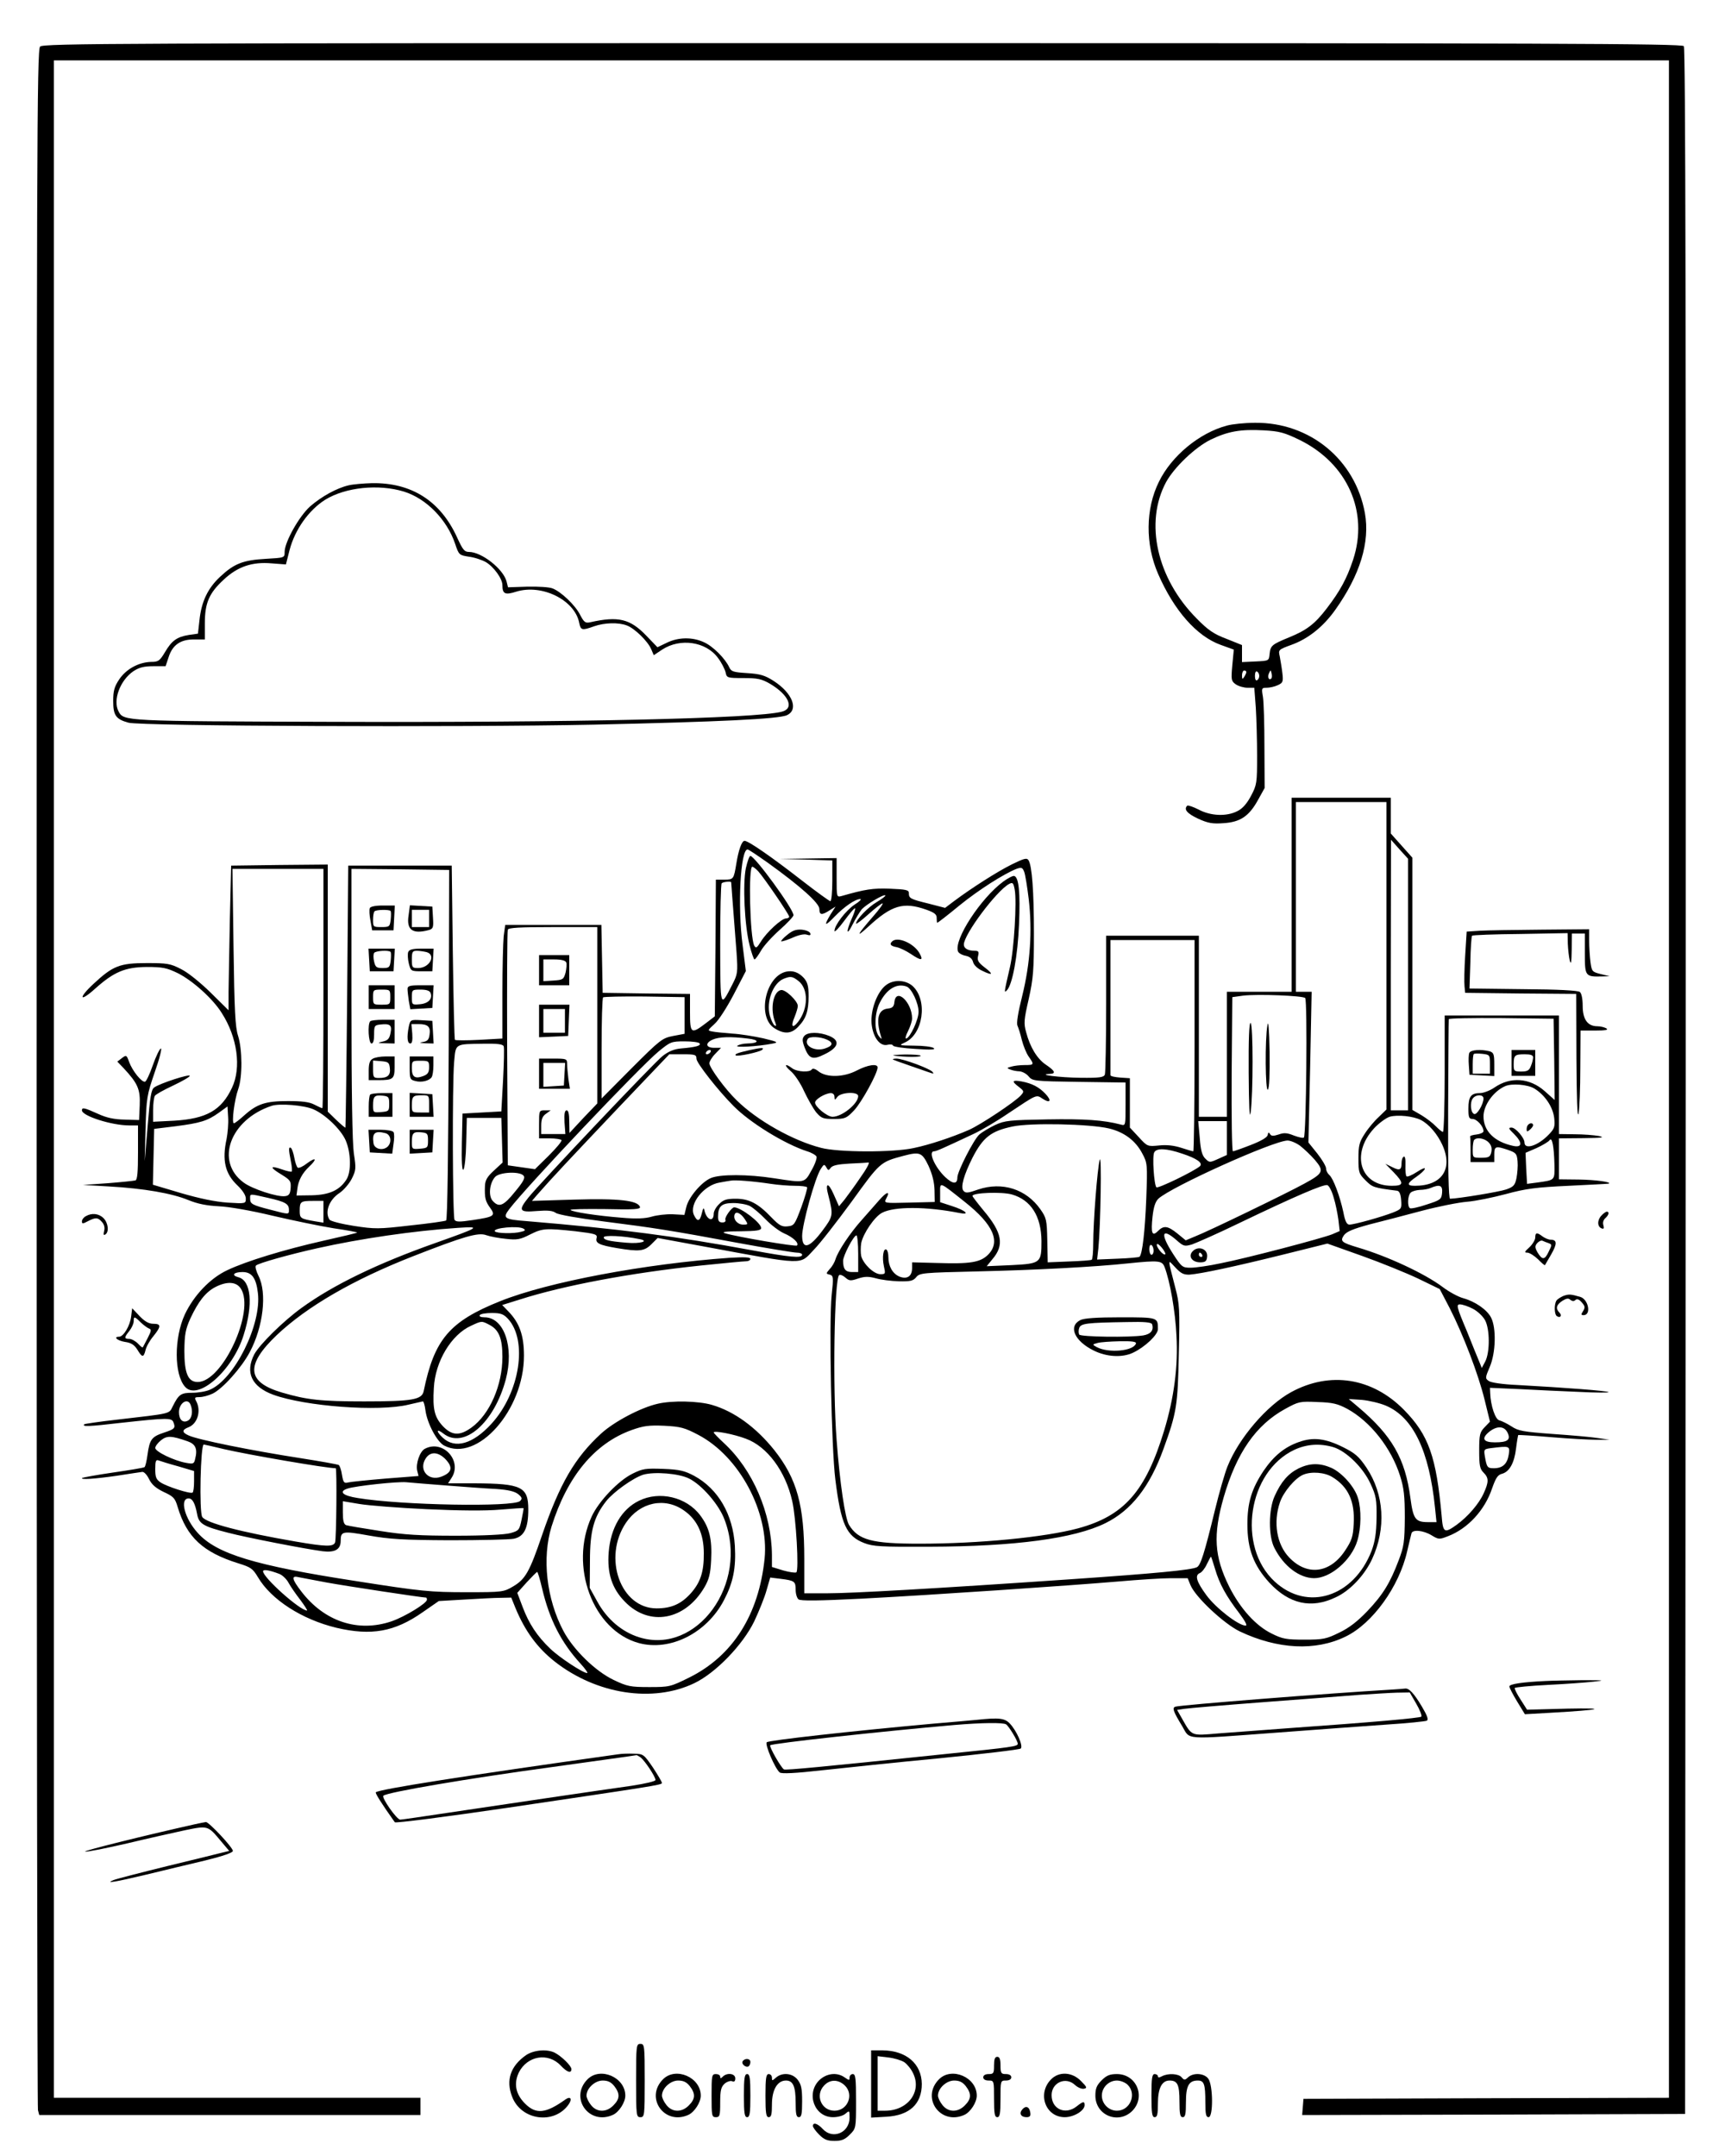
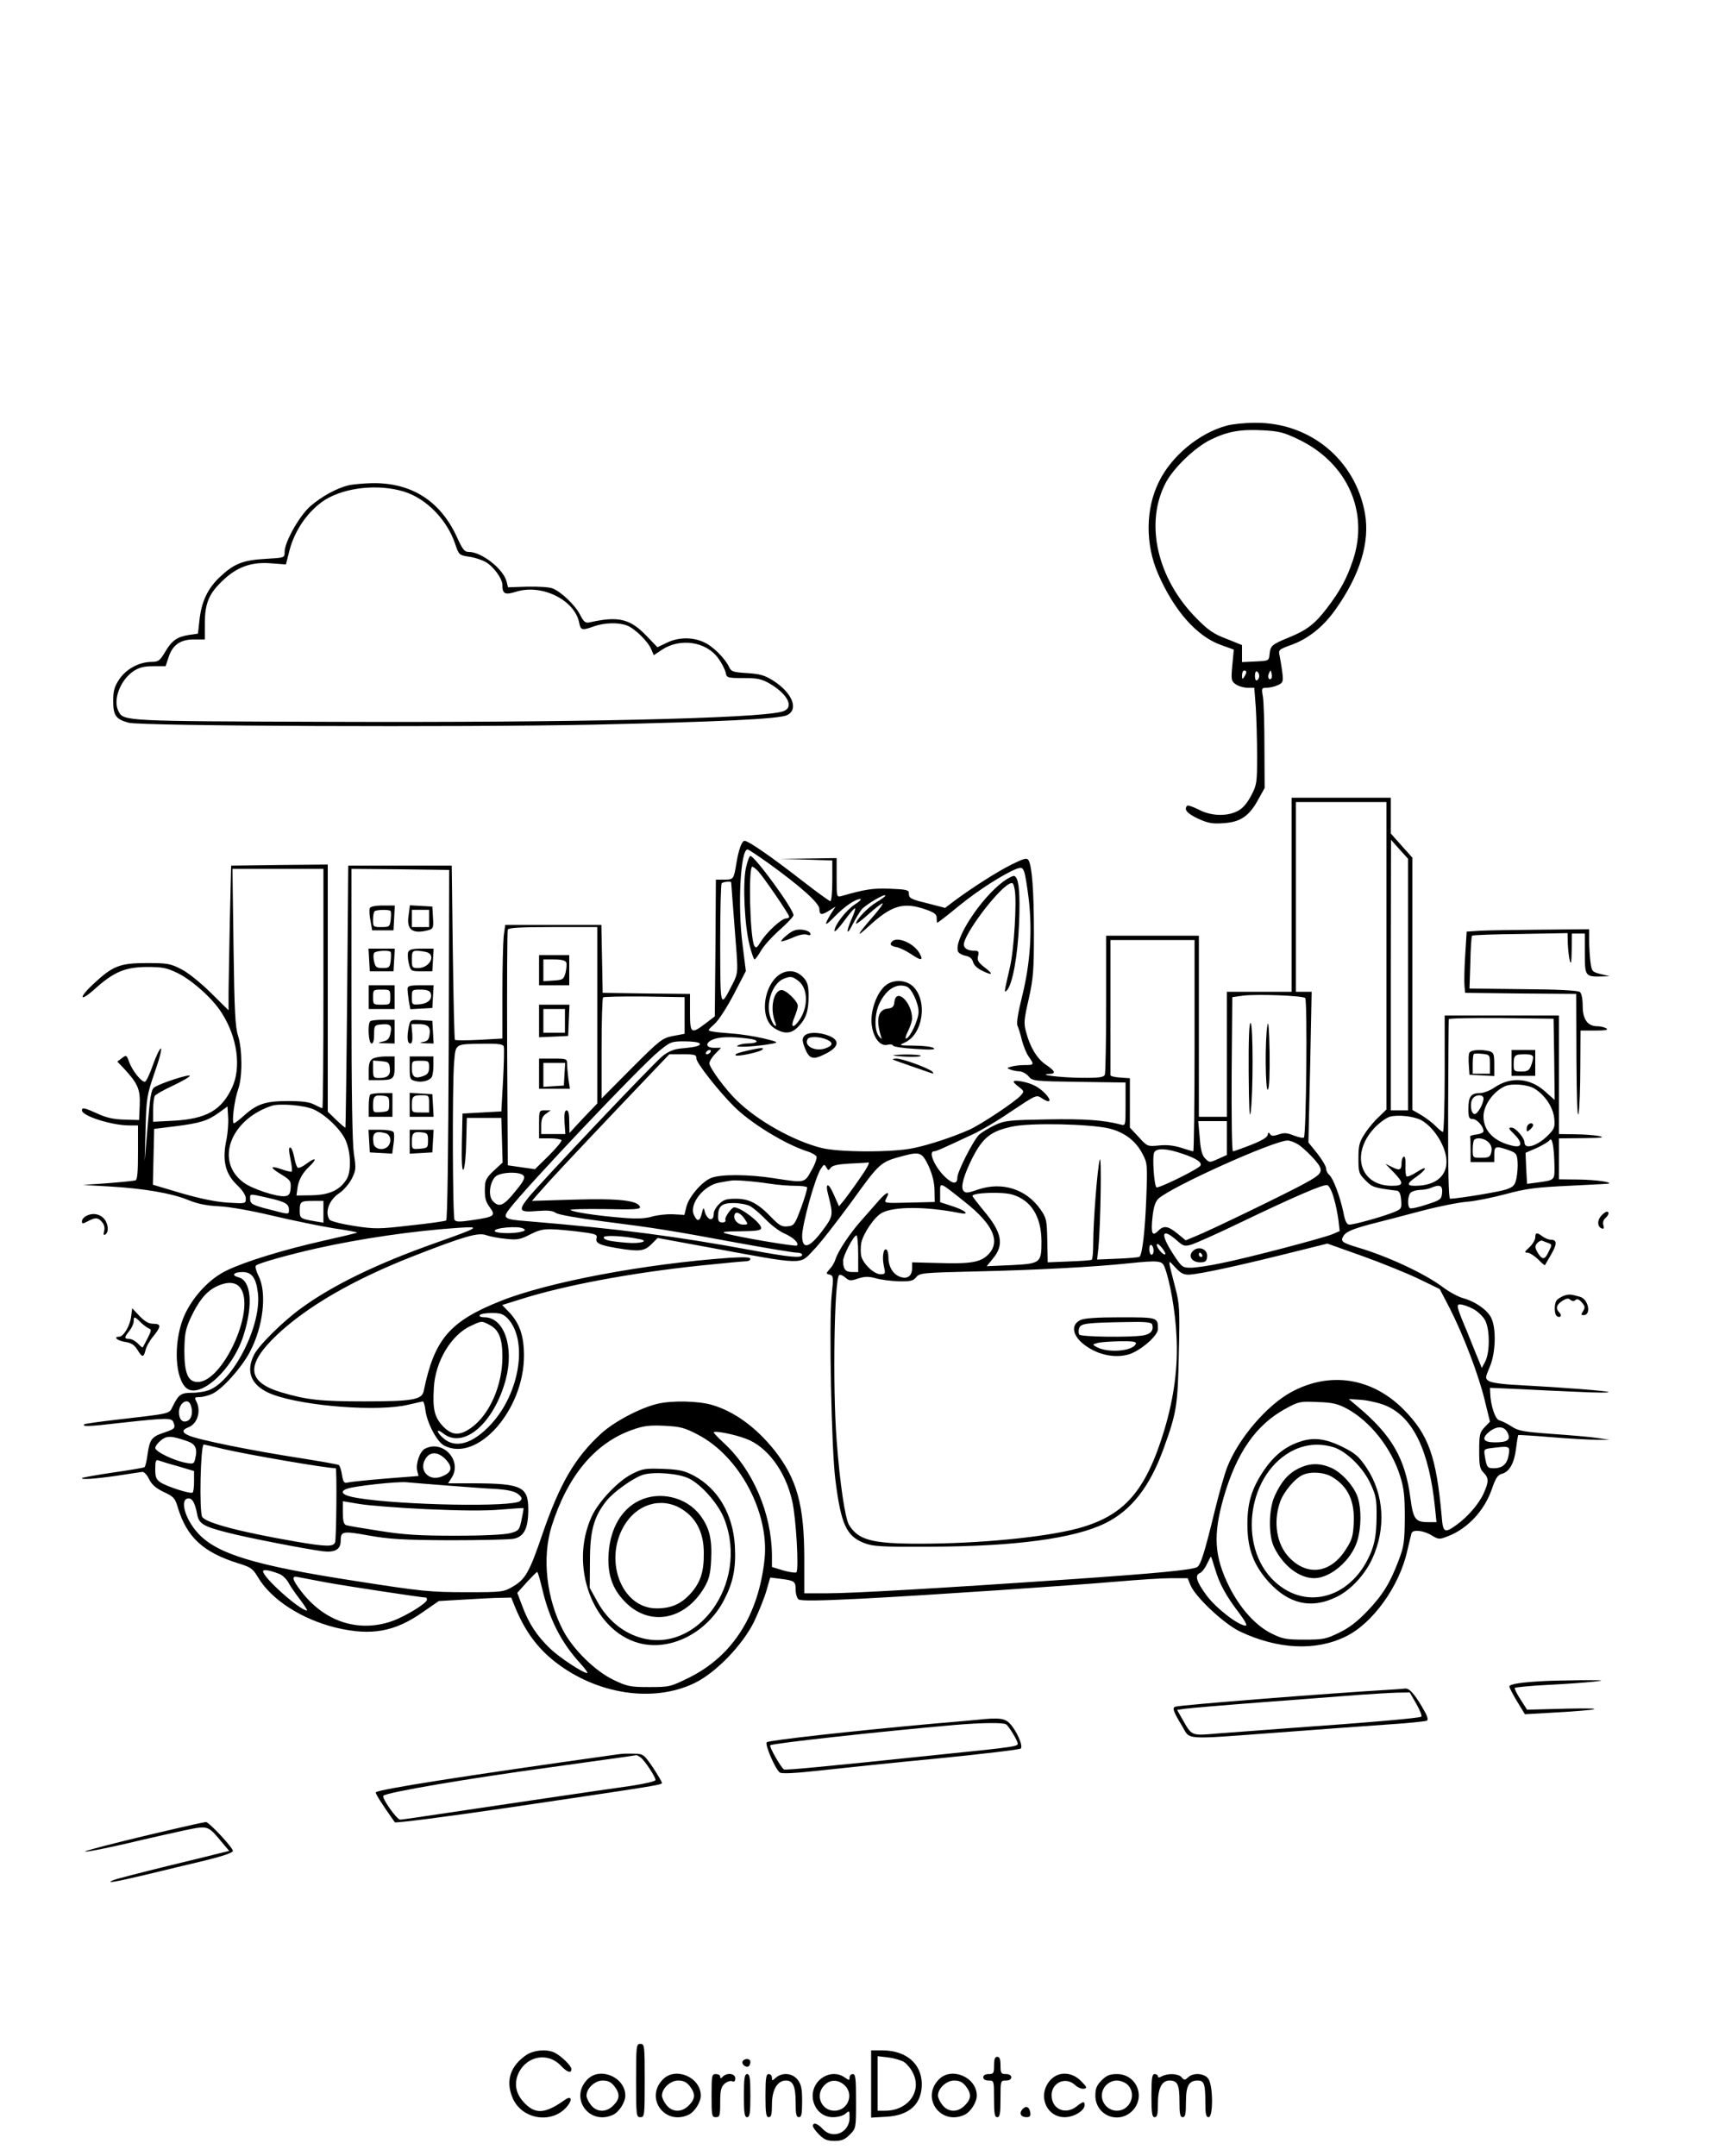
<svg xmlns="http://www.w3.org/2000/svg" version="1.0" width="800pt" height="1000pt" viewBox="0 0 800 1000" preserveAspectRatio="xMidYMid meet">
  <g transform="translate(0,1000) scale(0.1,-0.1)" fill="#000000" stroke="none">
-     <path d="M186 9784 c-15 -14 -16 -462 -16 -4782 0 -2622 3 -4777 6 -4789 l6 -23 884 0 884 0 0 40 0 40 -850 0 -850 0 0 4725 0 4725 3745 0 3745 0 0 -4725 0 -4725 -847 -2 -848 -3 -3 -38 -3 -37 888 2 888 3 3 4789 c1 3532 -1 4792 -9 4802 -10 12 -628 14 -3810 14 -3439 0 -3799 -1 -3813 -16z" />
    <path d="M5690 8026 c-128 -34 -257 -141 -315 -260 -63 -126 -64 -291 -4 -428 74 -170 179 -289 290 -329 l61 -22 -7 -73 c-6 -67 -5 -73 16 -88 13 -9 38 -16 55 -16 l31 0 7 -92 c3 -50 6 -151 6 -223 0 -126 -1 -135 -28 -186 -19 -36 -40 -60 -63 -71 -50 -26 -124 -23 -180 7 -26 13 -49 21 -53 18 -17 -17 -1 -36 50 -60 46 -21 67 -25 119 -21 77 5 118 32 160 109 l30 54 -1 190 c0 105 -3 209 -7 233 -7 40 -6 42 17 42 14 0 37 5 52 12 24 11 26 16 21 58 -3 25 -9 59 -12 76 -7 30 -6 31 54 53 78 28 148 84 204 163 115 162 161 314 137 448 -45 248 -255 421 -509 419 -47 0 -106 -6 -131 -13z m336 -66 c223 -109 323 -334 249 -557 -29 -87 -60 -144 -122 -225 -55 -72 -93 -101 -174 -134 -80 -33 -87 -38 -91 -77 -3 -32 -3 -32 -65 -35 l-63 -3 0 40 0 39 -72 29 c-59 22 -86 41 -138 94 -185 186 -243 445 -142 633 38 69 134 161 207 197 79 38 138 49 245 43 73 -4 96 -10 166 -44z m-246 -1077 c0 -5 -5 -15 -10 -23 -8 -12 -10 -11 -10 8 0 12 5 22 10 22 6 0 10 -3 10 -7z m60 -18 c0 -8 -4 -17 -10 -20 -6 -4 -10 5 -10 20 0 15 4 24 10 20 6 -3 10 -12 10 -20z m56 -12 c-11 -11 -19 6 -11 24 8 17 8 17 12 0 3 -10 2 -21 -1 -24z" />
    <path d="M1617 7749 c-56 -13 -126 -52 -179 -98 -51 -46 -118 -165 -118 -211 0 -27 0 -27 -87 -32 -106 -6 -147 -22 -212 -83 -57 -53 -87 -115 -96 -202 l-7 -62 -42 -6 c-56 -9 -80 -27 -111 -80 -24 -40 -31 -45 -63 -45 -58 -1 -117 -33 -149 -81 -23 -34 -28 -54 -28 -100 0 -67 12 -85 71 -101 58 -16 1535 -22 2159 -9 580 13 858 26 895 44 55 26 25 102 -61 158 -42 27 -63 33 -124 37 -64 4 -74 7 -83 27 -19 41 -76 98 -117 116 -53 25 -119 24 -172 -2 l-44 -21 -52 54 c-75 78 -130 91 -259 62 -23 -5 -29 -1 -47 33 -22 45 -89 109 -129 124 -15 6 -67 9 -116 8 l-90 -3 -7 28 c-16 58 -116 136 -174 136 -21 0 -29 10 -55 67 -77 169 -211 255 -395 252 -38 -1 -87 -5 -108 -10z m256 -29 c104 -32 200 -130 238 -243 17 -51 19 -52 63 -59 26 -3 61 -15 79 -25 37 -22 77 -77 77 -107 0 -41 12 -47 65 -30 119 36 270 -39 291 -144 7 -36 13 -37 69 -17 48 17 113 19 152 4 36 -13 98 -74 113 -110 l12 -28 39 26 c84 55 204 37 259 -39 16 -21 31 -51 35 -66 5 -26 7 -27 83 -27 66 0 84 -4 124 -27 87 -52 113 -114 54 -129 -121 -32 -968 -51 -2096 -47 -956 3 -956 3 -980 48 -28 52 7 145 69 187 26 17 48 23 92 23 l57 0 14 42 c18 57 56 83 119 82 l49 0 0 75 c0 95 20 140 87 202 65 61 132 84 223 76 l66 -5 17 67 c25 95 89 185 165 233 94 58 247 74 365 38z" />
    <path d="M5990 5850 l0 -450 -150 0 -150 0 0 -290 0 -290 -65 0 -65 0 0 420 0 420 -215 0 -215 0 0 -314 c0 -173 -3 -321 -6 -330 -5 -13 -24 -16 -113 -15 -97 1 -205 15 -143 18 31 1 25 14 -18 43 -40 27 -73 81 -91 150 -12 42 -10 59 12 155 21 95 24 132 24 303 0 198 -9 314 -25 340 -8 12 -20 9 -77 -19 -67 -33 -189 -111 -269 -171 l-41 -31 -77 20 c-85 21 -91 24 -91 49 0 14 -13 17 -88 20 -80 3 -116 -3 -224 -34 -23 -6 -23 -5 -23 85 l0 91 -132 -2 -133 -2 123 -3 122 -4 0 -94 c0 -52 -4 -95 -9 -95 -4 0 -64 43 -132 96 -140 109 -248 184 -266 184 -13 0 -28 -43 -38 -105 -12 -73 -13 -75 -56 -75 l-39 0 -2 -317 -3 -317 -43 -33 c-67 -51 -72 -47 -72 52 l0 85 -202 2 -203 3 -3 158 -3 157 -223 0 -223 0 -7 -52 c-3 -29 -6 -148 -6 -264 l0 -211 -107 -6 c-60 -3 -110 -3 -113 0 -3 2 -7 185 -10 406 l-5 402 -240 0 -240 0 -5 -605 c-3 -333 -7 -607 -8 -610 -1 -2 -20 14 -42 35 l-40 39 0 573 0 573 -224 -2 -224 -3 -6 -250 c-3 -137 -5 -288 -6 -335 l0 -86 -83 82 c-47 46 -106 94 -137 109 -50 26 -65 28 -160 28 -125 0 -157 -13 -247 -97 -72 -67 -64 -87 9 -21 86 77 138 99 238 100 74 0 93 -4 143 -28 69 -34 164 -119 205 -185 73 -113 92 -254 48 -347 -49 -105 -119 -144 -268 -153 l-98 -5 0 54 c0 30 4 59 8 66 4 7 42 28 85 48 42 20 77 40 77 45 0 10 -139 -35 -165 -54 -14 -10 -19 -43 -30 -177 l-14 -164 4 150 c4 143 6 155 43 263 22 62 34 111 28 109 -6 -2 -23 -37 -37 -77 -14 -41 -31 -76 -36 -77 -15 -5 -59 50 -74 91 -12 33 -13 34 -34 18 l-21 -16 29 -30 c66 -71 78 -98 75 -172 l-3 -69 -67 2 c-48 1 -83 8 -124 27 -62 28 -74 31 -74 16 0 -26 138 -70 220 -70 l40 0 0 -125 c0 -92 -3 -127 -12 -130 -7 -2 -65 -8 -128 -13 l-115 -8 120 -7 c162 -9 293 -32 368 -63 44 -18 85 -26 142 -29 47 -2 150 -20 250 -44 94 -22 220 -48 282 -58 62 -9 111 -18 109 -20 -1 -2 -72 -19 -157 -38 -182 -41 -358 -95 -444 -136 -80 -37 -156 -117 -198 -206 -50 -109 -50 -277 1 -335 59 -68 221 75 272 240 45 143 35 253 -25 268 -34 9 -21 24 20 24 43 0 63 -28 71 -97 18 -146 -109 -401 -223 -449 -18 -8 -54 -14 -81 -14 -53 0 -63 -7 -91 -63 -18 -36 -3 -32 -261 -62 -80 -9 -147 -19 -149 -21 -12 -12 19 -11 174 7 209 23 231 23 239 3 11 -28 7 -32 -44 -49 -57 -19 -66 -31 -76 -103 -4 -29 -10 -55 -14 -57 -4 -3 -70 -14 -146 -25 -76 -11 -140 -23 -143 -25 -9 -9 55 -5 160 10 57 9 111 17 119 18 8 1 22 -14 31 -33 13 -26 31 -42 68 -60 46 -21 53 -29 65 -70 42 -140 118 -210 281 -261 58 -18 67 -24 91 -64 61 -104 203 -196 364 -235 162 -38 270 -19 400 72 l75 52 120 7 c66 4 142 8 168 8 l48 1 19 -47 c45 -109 102 -186 183 -250 194 -152 455 -192 647 -100 100 48 225 178 278 287 22 47 48 111 57 144 l17 59 49 -6 c64 -8 69 -12 69 -51 0 -19 6 -38 13 -44 9 -8 92 -7 292 3 327 17 958 60 1195 80 91 8 199 15 241 15 l77 0 13 -32 c23 -56 156 -180 229 -215 175 -83 351 -92 490 -24 125 60 249 232 286 396 9 39 18 76 20 83 5 19 55 14 93 -9 33 -20 36 -20 77 -4 91 35 170 120 204 222 17 48 26 62 45 67 35 9 58 50 66 118 4 33 9 60 10 62 2 1 72 -3 154 -10 83 -7 177 -12 210 -12 l60 0 -55 8 c-30 5 -125 13 -210 19 -135 10 -159 14 -190 35 -20 13 -45 25 -56 28 -19 3 -41 68 -43 127 l-1 24 138 -6 c75 -4 200 -10 277 -13 77 -4 138 -4 135 -1 -6 6 -202 21 -422 33 -69 3 -124 11 -134 19 -17 12 -16 15 5 65 28 65 31 181 6 229 -19 37 -75 75 -130 90 -22 6 -65 29 -95 52 -83 62 -254 142 -393 183 -76 23 -83 29 -64 57 13 17 42 29 119 50 57 14 166 43 242 63 76 20 171 39 210 42 39 3 121 20 181 36 92 25 139 31 290 38 99 5 182 9 185 10 19 7 -61 18 -137 19 l-93 1 0 95 0 95 113 1 c87 1 103 3 72 10 -22 4 -73 8 -112 8 l-73 1 0 275 0 275 -265 0 -265 0 0 -270 c0 -148 -4 -270 -8 -270 -5 0 -19 12 -33 26 -13 14 -43 37 -66 51 l-43 25 0 585 0 585 -50 56 -50 56 0 83 0 83 -230 0 -230 0 0 -450z m440 -283 l0 -713 -36 -35 c-20 -18 -50 -54 -65 -78 -25 -38 -29 -55 -29 -114 0 -65 2 -71 33 -102 32 -32 37 -34 147 -48 10 -2 16 -16 18 -43 3 -40 2 -42 -38 -58 -51 -20 -179 -56 -202 -56 -12 0 -20 15 -28 58 -16 74 -47 157 -65 172 -8 7 -15 20 -15 30 0 10 -18 41 -41 70 l-41 51 8 350 7 349 -37 0 -36 0 0 440 0 440 210 0 210 0 0 -713z m100 -133 l0 -584 -40 0 -40 0 0 628 1 627 39 -44 40 -44 0 -583z m-2970 565 c153 -110 240 -188 240 -215 0 -29 11 -30 48 -6 l27 17 -23 -36 c-33 -55 -27 -58 19 -10 45 46 95 81 119 81 7 0 -4 -12 -27 -26 -40 -27 -93 -95 -93 -122 0 -8 21 14 46 48 25 34 47 60 50 57 2 -2 -5 -24 -16 -48 -28 -63 -24 -84 5 -25 14 27 33 58 42 69 22 23 102 71 109 64 3 -2 -15 -16 -40 -31 -41 -24 -96 -82 -96 -100 0 -4 26 15 57 43 31 28 61 51 66 51 5 0 -15 -28 -45 -62 -74 -85 -82 -102 -22 -47 109 101 164 117 269 80 40 -14 50 -23 49 -40 0 -11 1 -21 3 -21 2 0 48 35 101 79 91 74 208 148 266 171 23 8 28 7 36 -14 5 -13 14 -70 21 -127 17 -147 7 -297 -30 -447 -20 -80 -28 -129 -22 -140 4 -9 14 -39 20 -66 7 -27 21 -62 32 -77 26 -37 25 -39 -18 -39 -21 0 -49 -3 -62 -7 -23 -6 -23 -7 -5 -14 10 -4 30 -8 42 -8 13 -1 32 -11 42 -23 18 -22 24 -23 234 -26 l216 -3 0 -101 c0 -99 0 -100 -22 -94 -80 21 -167 27 -340 24 -175 -3 -198 -5 -243 -26 -27 -13 -61 -33 -74 -45 -26 -24 -101 -171 -101 -198 0 -33 -21 -32 -57 2 -48 46 -80 119 -51 119 10 0 37 12 184 81 34 16 106 58 160 95 134 89 129 88 159 68 35 -23 44 -10 14 22 -30 32 -63 49 -111 58 -45 8 -48 1 -12 -26 24 -19 24 -21 8 -39 -27 -30 -188 -137 -241 -160 -78 -34 -183 -69 -256 -84 -95 -21 -350 -20 -429 1 -130 33 -297 127 -392 221 -52 50 -126 151 -126 171 0 9 12 29 27 44 l27 28 -32 0 c-39 0 -43 22 -7 38 29 13 83 15 163 5 56 -6 54 -22 -3 -23 -16 0 -37 -5 -45 -10 -16 -10 93 -4 160 9 32 6 30 8 -40 25 -41 9 -106 20 -145 22 -38 3 -80 7 -93 10 -21 4 -21 5 11 34 19 16 58 77 90 138 l56 108 -15 120 c-24 180 -10 445 23 444 5 0 46 -28 93 -61z m-2060 -584 c0 -305 -2 -555 -5 -555 -4 0 -20 8 -38 17 -23 12 -57 16 -122 16 -103 0 -143 -13 -203 -67 -22 -20 -43 -36 -47 -36 -12 0 2 109 20 159 20 57 19 184 -1 247 -13 40 -17 114 -21 412 l-5 362 211 0 211 0 0 -555z m581 -260 c-2 -510 -6 -812 -12 -816 -5 -3 -80 -14 -167 -23 -146 -17 -164 -17 -261 -2 -58 9 -108 22 -113 29 -23 36 -1 93 47 124 19 13 44 42 56 65 20 40 21 48 10 118 -7 50 -11 280 -11 698 l0 622 226 -2 227 -3 -2 -810z m1310 753 c0 -3 5 -70 25 -328 6 -90 5 -98 -19 -145 -58 -113 -56 -118 -57 186 0 152 3 279 7 282 6 7 42 10 44 5z m-621 -617 l0 -409 -65 -68 -64 -69 -1 53 c0 35 -4 52 -12 52 -9 0 -12 -16 -10 -55 l4 -55 -56 0 -56 0 0 39 c0 30 6 44 22 55 l22 16 -27 0 c-27 0 -27 -1 -27 -65 l0 -65 49 0 c28 0 52 -4 55 -8 3 -5 -24 -37 -59 -72 l-64 -63 -63 9 -63 9 -3 540 c-1 297 0 546 3 553 3 9 55 12 210 12 l205 0 0 -409z m2770 -141 c0 -269 -3 -490 -6 -490 -3 0 -28 7 -55 16 -34 11 -68 15 -104 11 -53 -5 -54 -5 -94 39 l-41 44 0 114 0 115 -45 3 c-25 2 -45 6 -45 11 0 4 0 147 0 317 l0 310 195 0 195 0 0 -490z m513 221 c11 -11 5 -637 -6 -647 -3 -4 -24 1 -46 9 -32 13 -46 14 -71 5 -25 -8 -34 -8 -40 2 -6 10 -9 8 -11 -5 -3 -11 -30 -27 -79 -46 -41 -16 -78 -29 -82 -29 -5 0 -7 161 -6 358 l3 357 50 7 c66 8 277 0 288 -11z m-2878 -81 l0 -85 -53 -10 c-51 -10 -60 -17 -193 -150 l-139 -140 0 231 c0 127 3 234 7 238 4 3 90 5 192 4 l186 -3 0 -85z m4033 -204 l2 -188 -46 41 c-70 62 -159 68 -233 17 -20 -14 -51 -26 -67 -26 -42 0 -54 -16 -54 -72 0 -41 3 -48 19 -48 20 0 51 -34 51 -57 0 -6 -15 -13 -32 -15 -18 -2 -32 -6 -30 -10 1 -5 2 -33 2 -63 l0 -55 55 0 55 0 0 35 c0 39 6 41 65 21 36 -13 40 -17 43 -53 2 -21 -1 -56 -5 -77 -7 -34 -14 -41 -48 -53 -32 -11 -219 -42 -260 -43 -7 0 -10 143 -9 413 1 226 2 415 3 420 0 4 110 6 244 5 l242 -3 3 -189z m-3963 74 c6 -10 -17 -17 -87 -23 -33 -3 -58 -14 -85 -35 -41 -32 -571 -592 -622 -656 -49 -61 -43 -70 38 -63 51 4 74 2 89 -9 12 -8 102 -24 219 -39 244 -31 313 -42 626 -100 136 -25 259 -45 272 -45 14 0 25 -4 25 -10 0 -17 -60 -11 -227 20 -363 67 -618 100 -1049 136 -107 8 -114 14 -82 56 82 107 599 653 691 730 56 46 60 48 122 48 35 0 67 -4 70 -10z m-909 -13 c3 -8 1 -79 -3 -158 l-8 -144 -90 -5 -90 -5 -3 -135 c-2 -89 1 -131 7 -125 6 6 12 62 13 125 l3 115 80 0 80 0 3 -104 3 -103 -41 -38 c-31 -28 -40 -45 -41 -71 -2 -55 2 -71 24 -101 27 -37 19 -42 -81 -57 -60 -9 -77 -9 -84 1 -9 15 -11 622 -2 731 8 88 1 84 137 86 65 1 89 -2 93 -12z m959 -27 c-3 -5 -11 -10 -16 -10 -6 0 -7 5 -4 10 3 6 11 10 16 10 6 0 7 -4 4 -10z m-65 -31 c0 -19 101 -148 172 -219 77 -78 237 -176 341 -210 21 -6 41 -18 44 -25 2 -8 -8 -37 -24 -64 -32 -59 -30 -58 -173 -36 -121 19 -251 19 -293 1 -43 -18 -103 -88 -114 -134 l-9 -37 -55 3 c-29 1 -73 -4 -96 -11 -31 -9 -70 -11 -140 -5 -114 9 -231 27 -237 36 -2 4 70 5 161 4 135 -3 164 -1 161 10 -10 30 -97 40 -302 34 l-199 -6 24 28 c69 79 155 170 373 400 l240 252 63 0 c57 0 63 -2 63 -21z m3886 -138 c49 -30 86 -85 92 -137 4 -40 1 -49 -24 -75 -50 -53 -114 -74 -114 -38 0 21 -41 69 -60 69 -16 0 -14 -5 11 -29 41 -41 39 -65 -3 -56 -88 19 -138 69 -138 137 0 52 46 116 100 140 31 14 105 8 136 -11z m-236 -46 c0 -26 -30 -77 -43 -72 -17 5 -21 55 -6 73 15 19 49 18 49 -1z m-5427 -50 c54 -23 127 -92 150 -144 25 -58 27 -147 3 -183 -32 -49 -79 -70 -159 -72 l-72 -1 4 30 c4 39 23 74 55 104 38 36 32 46 -9 16 -19 -15 -38 -24 -44 -21 -5 3 -12 24 -16 46 -4 22 -11 42 -16 46 -11 6 -11 -7 0 -63 5 -23 6 -44 4 -47 -3 -2 -23 2 -45 10 -57 20 -59 10 -4 -23 42 -26 46 -31 44 -63 -2 -28 -8 -36 -26 -38 -35 -5 -152 33 -192 63 -134 98 -63 292 130 356 36 12 149 3 193 -16z m-402 -137 c-22 -100 -7 -162 50 -216 24 -23 39 -46 39 -61 0 -24 -1 -24 -85 -19 -57 4 -129 19 -215 44 l-131 39 3 129 3 130 98 12 c116 15 149 25 202 63 l40 29 3 -50 c2 -28 -2 -73 -7 -100z m5539 87 c38 -20 76 -65 99 -115 51 -112 -2 -190 -127 -190 -40 0 -38 11 7 42 19 13 36 29 39 36 2 8 -14 1 -37 -14 -23 -15 -45 -24 -48 -20 -4 4 -6 27 -5 52 1 27 -2 43 -8 39 -6 -3 -10 -16 -10 -29 0 -33 -9 -37 -44 -19 l-31 15 38 -39 c49 -51 48 -63 -8 -63 -147 0 -192 147 -83 266 22 24 55 48 72 54 37 11 111 3 146 -15z m-900 -83 l0 -79 -40 -18 c-40 -18 -41 -18 -60 1 -15 14 -22 40 -26 97 l-7 77 67 0 66 0 0 -78z m-547 44 c71 -17 124 -57 155 -117 23 -43 24 -49 18 -209 -6 -151 -18 -255 -31 -269 -3 -3 -49 -7 -101 -9 l-96 -4 6 53 c10 102 16 446 6 409 -11 -42 -30 -286 -30 -387 0 -39 -3 -74 -7 -76 -5 -3 -52 -6 -106 -8 l-98 -4 -2 102 c-2 95 -4 104 -32 144 -66 94 -177 129 -288 92 -48 -17 -59 -18 -69 -6 -14 17 2 73 42 153 49 95 86 124 186 145 84 18 358 12 447 -9z m1762 -66 c12 -13 15 -27 11 -45 -5 -21 -12 -25 -46 -25 -40 0 -40 0 -40 38 0 21 3 42 7 45 13 14 50 7 68 -13z m304 -102 c1 -74 4 -71 -81 -83 l-46 -6 -4 72 -3 72 51 22 c28 13 55 29 60 36 12 19 21 -28 23 -113z m-1180 88 c18 -14 49 -43 69 -66 44 -52 39 -62 -49 -110 -78 -43 -447 -222 -507 -245 l-43 -18 -39 32 c-45 36 -63 38 -90 11 -27 -27 -33 -10 -25 66 5 46 13 70 27 84 61 56 531 268 599 270 14 0 40 -11 58 -24z m-546 -37 c67 -22 97 -43 82 -58 -26 -23 -195 -105 -202 -98 -11 12 -20 145 -10 162 11 21 57 19 130 -6z m-1177 -56 c18 -40 27 -76 28 -113 l1 -55 -118 -3 c-118 -3 -118 -3 -107 19 20 36 3 33 -32 -7 -18 -21 -55 -62 -81 -92 -54 -60 -110 -144 -122 -182 -4 -14 -16 -35 -27 -46 -18 -21 -18 -22 0 -26 17 -5 18 -12 9 -94 -13 -127 -1 -714 17 -856 26 -208 51 -263 134 -295 41 -16 77 -18 302 -17 397 1 672 38 816 109 120 59 206 168 270 345 61 168 66 200 71 441 5 206 3 233 -16 305 -37 144 -37 134 0 95 26 -28 39 -34 66 -33 53 4 208 37 434 93 l205 51 160 -57 c87 -31 205 -79 260 -105 l101 -49 46 -88 c64 -126 133 -307 162 -425 l25 -102 -25 -26 c-22 -23 -25 -34 -25 -108 0 -69 3 -85 20 -102 25 -25 25 -43 1 -96 -22 -49 -73 -108 -125 -146 -57 -41 -64 -38 -70 40 -25 276 -60 376 -175 493 -147 149 -343 180 -523 82 -112 -61 -242 -212 -295 -344 -13 -32 -39 -123 -58 -201 -50 -206 -67 -258 -84 -267 -25 -13 -193 -29 -586 -56 -625 -43 -1014 -65 -1126 -65 l-109 0 0 160 c0 249 -34 371 -139 504 -85 106 -186 180 -290 210 -62 18 -184 21 -251 5 -79 -18 -202 -83 -262 -138 -122 -112 -192 -232 -274 -471 -58 -171 -78 -205 -134 -238 -44 -26 -49 -27 -215 -27 -170 0 -210 4 -510 51 -475 73 -651 127 -738 224 -61 67 -85 160 -42 160 18 0 30 -24 39 -72 8 -46 29 -58 143 -87 88 -23 356 -75 439 -86 57 -7 84 8 84 48 0 45 8 47 130 25 95 -17 160 -21 375 -22 143 0 277 3 298 7 48 10 67 49 67 136 0 105 -31 120 -249 121 l-123 0 16 25 c52 79 -40 180 -124 135 -23 -12 -43 -70 -35 -102 l6 -24 -153 -12 c-84 -7 -162 -15 -174 -18 -18 -5 -22 0 -28 35 -3 22 -10 42 -15 46 -6 3 -83 17 -173 31 -238 37 -479 86 -523 106 -32 14 -32 26 -1 38 42 16 60 76 36 121 -9 17 -7 19 16 19 14 0 41 7 60 16 46 22 134 120 172 192 63 118 81 275 41 354 -11 22 -17 44 -12 48 10 11 157 52 283 80 201 45 446 81 655 95 107 7 103 4 -105 -70 -269 -95 -475 -195 -621 -301 -86 -62 -196 -171 -220 -216 -43 -84 -12 -150 88 -187 149 -54 489 -80 628 -46 33 8 63 14 66 15 4 0 9 -18 12 -41 8 -61 54 -147 87 -164 154 -80 370 165 370 417 0 94 -21 152 -71 204 l-30 31 83 26 c204 65 513 123 836 157 106 11 202 20 213 20 10 0 19 5 19 11 0 8 -28 9 -97 5 -393 -28 -841 -112 -1063 -201 -235 -94 -306 -177 -355 -417 -8 -40 -52 -48 -276 -48 -201 0 -265 7 -381 41 -164 48 -171 127 -24 267 140 132 353 256 631 365 235 92 303 112 340 98 17 -6 58 -14 91 -17 52 -6 67 -3 112 20 58 29 72 30 212 15 91 -11 101 -14 97 -31 -7 -24 12 -33 94 -47 103 -17 127 -15 160 18 l29 29 212 -39 c480 -89 444 -87 512 -16 28 28 107 130 176 224 132 183 132 183 240 212 76 20 86 16 116 -46z m-316 -55 c-27 -40 -61 -86 -74 -103 l-25 -30 -24 54 c-26 60 -42 57 -25 -5 23 -90 22 -95 -27 -161 -61 -82 -94 -91 -95 -26 0 53 60 272 87 312 14 22 16 22 25 7 9 -16 11 -16 21 -2 9 11 34 16 87 19 41 2 81 4 88 5 7 1 -10 -31 -38 -70z m-1562 9 c9 -10 -1 -28 -40 -75 -53 -66 -74 -74 -103 -42 -21 23 -15 82 11 111 21 23 115 27 132 6z m1147 -38 c33 -5 83 -9 112 -9 28 0 54 -3 56 -7 2 -5 -10 -46 -27 -93 -30 -80 -33 -85 -63 -88 -27 -3 -39 4 -75 41 -63 66 -104 87 -166 87 -43 0 -58 -5 -77 -25 -14 -13 -25 -33 -25 -44 0 -41 -32 -31 -43 14 -3 16 -6 13 -12 -12 -9 -39 -21 -42 -37 -8 -23 51 46 138 119 150 21 4 45 8 53 9 19 4 106 -3 185 -15z m901 -85 c131 -104 166 -184 106 -244 -36 -35 -81 -43 -235 -38 l-117 3 0 -26 c0 -39 -23 -54 -59 -40 -32 14 -51 48 -51 91 0 16 -4 31 -9 34 -14 9 -21 -35 -12 -76 8 -36 8 -38 -16 -38 -30 0 -79 47 -89 84 -3 14 -3 41 0 60 9 45 62 123 97 141 57 30 207 29 358 -1 54 -11 29 12 -34 32 l-55 18 0 43 c0 52 -7 55 116 -43z m1709 22 c9 -28 18 -75 22 -103 l6 -53 -35 -15 c-48 -19 -389 -109 -515 -134 -55 -12 -119 -21 -141 -21 -38 0 -42 3 -81 63 -61 94 -54 125 14 66 34 -30 38 -31 73 -21 20 7 118 50 217 98 260 125 395 183 411 177 8 -3 21 -28 29 -57z m503 22 c-3 -31 -7 -34 -72 -55 -38 -13 -72 -20 -77 -17 -13 8 -11 58 3 72 7 7 26 12 43 13 16 0 39 4 50 9 42 18 56 12 53 -22z m-1996 -8 c89 -25 137 -101 138 -216 0 -102 -3 -105 -140 -112 l-114 -5 26 32 c57 66 46 124 -41 227 -28 34 -51 64 -51 67 0 15 135 20 182 7z m-3449 -16 c80 -18 97 -28 97 -55 0 -23 2 -23 -86 0 -86 22 -94 27 -94 52 0 23 -5 23 83 3z m257 -64 l0 -51 -37 6 c-70 12 -73 14 -73 49 0 43 4 46 62 46 l48 0 0 -50z m1978 26 c15 -8 47 -35 72 -61 25 -26 63 -55 85 -65 43 -18 72 -46 61 -57 -6 -6 -278 40 -334 57 -18 6 4 9 71 9 76 1 97 4 97 15 0 24 -94 96 -125 96 -12 0 -45 -46 -41 -57 3 -8 -2 -13 -14 -13 -15 0 -20 7 -20 26 0 49 16 64 71 64 27 0 62 -6 77 -14z m-23 -62 c15 -23 15 -24 -9 -24 -26 0 -47 25 -39 47 6 17 29 6 48 -23z m-1027 -43 c10 -6 8 -10 -10 -14 -35 -10 -116 -8 -123 2 -10 16 110 27 133 12z m536 -48 c51 -9 6 -23 -59 -17 -83 7 -105 13 -105 25 0 11 92 7 164 -8z m1016 -68 l0 -85 -29 0 c-30 0 -41 14 -41 52 0 24 49 118 62 118 4 0 8 -38 8 -85z m1370 14 c0 -10 -4 -19 -10 -19 -5 0 -10 12 -10 26 0 14 4 23 10 19 6 -3 10 -15 10 -26z m45 5 c11 -17 13 -25 4 -22 -16 5 -44 48 -31 48 5 0 17 -12 27 -26z m6 -81 c25 -65 50 -207 55 -318 8 -143 -11 -288 -57 -440 -86 -283 -186 -396 -400 -454 -153 -41 -457 -71 -735 -71 -221 0 -284 17 -327 88 -18 32 -42 192 -57 392 -19 242 -11 752 12 766 5 3 18 -2 29 -12 17 -15 24 -16 59 -4 31 10 48 10 82 1 24 -7 72 -13 107 -14 53 -1 66 2 80 19 16 20 30 21 286 27 265 6 546 21 695 37 146 15 159 13 171 -17z m-4284 -100 c67 -103 -85 -433 -200 -433 -45 0 -62 40 -62 145 1 76 5 99 28 150 37 79 70 121 115 145 54 28 98 26 119 -7z m5713 -93 c22 -11 47 -35 57 -53 23 -42 23 -150 1 -192 l-16 -30 -10 25 c-6 14 -33 80 -60 148 -47 111 -49 122 -31 122 11 0 38 -9 59 -20z m-4475 -46 c94 -101 56 -344 -76 -488 -86 -94 -169 -118 -226 -64 -32 30 -29 44 3 19 95 -74 236 49 290 252 39 149 -8 287 -99 287 -16 0 -26 4 -22 10 3 6 29 10 56 10 41 0 54 -5 74 -26z m-85 -29 c44 -23 60 -63 60 -149 0 -131 -59 -266 -143 -327 -55 -40 -91 -38 -133 6 -39 42 -48 78 -42 177 6 123 81 248 173 289 49 23 49 23 85 4z m4158 -375 c126 -54 200 -209 227 -472 l7 -68 -39 0 c-59 0 -69 14 -82 112 -24 183 -86 290 -241 421 l-45 38 61 -4 c33 -3 84 -15 112 -27z m-5544 4 c12 -30 6 -63 -12 -73 -24 -13 -42 4 -42 39 0 43 41 69 54 34z m5365 -19 c107 -59 203 -181 244 -310 18 -57 22 -93 22 -195 -1 -111 -4 -133 -28 -196 -40 -106 -73 -160 -145 -236 -45 -47 -84 -78 -130 -100 -61 -30 -75 -33 -162 -33 -84 0 -102 3 -152 28 -74 36 -146 116 -197 217 -70 141 -76 240 -26 415 60 207 150 336 285 410 62 34 68 36 150 32 71 -2 94 -8 139 -32z m-3011 -120 c191 -100 329 -359 308 -574 -27 -261 -148 -452 -350 -552 -87 -43 -92 -44 -185 -44 -88 0 -102 3 -165 33 -84 40 -186 139 -233 227 -79 149 -100 339 -55 485 73 232 199 385 371 447 56 20 80 23 152 20 76 -4 94 -9 157 -42z m3754 9 c15 -32 0 -44 -59 -44 -53 0 -64 17 -29 47 37 31 73 30 88 -3z m-3533 -27 c99 -36 184 -151 215 -289 18 -78 32 -323 19 -331 -5 -3 -33 1 -61 9 l-52 16 0 56 c-2 193 -88 395 -224 520 -25 23 -46 45 -46 48 0 10 94 -8 149 -29z m-2589 -12 c37 -13 47 -35 35 -82 -5 -23 -9 -24 -42 -18 -56 10 -143 52 -143 69 0 8 12 24 27 36 28 22 48 21 123 -5z m167 -36 c111 -26 477 -89 520 -89 6 0 3 -328 -3 -344 -8 -21 -43 -20 -183 4 -255 44 -415 86 -433 114 -15 23 -8 336 7 336 2 0 43 -9 92 -21z m5960 -26 c-7 -44 -29 -63 -69 -63 -30 0 -33 4 -42 57 -5 30 -3 32 27 36 89 11 90 11 84 -30z m-4933 -19 c38 -39 33 -64 -17 -83 -60 -23 -107 31 -73 84 21 33 56 32 90 -1z m-1238 -35 l74 -22 0 -48 c0 -26 -3 -50 -7 -52 -11 -7 -119 28 -148 47 -21 14 -25 25 -25 62 0 38 3 45 16 40 8 -3 49 -16 90 -27z m1244 -89 c80 -6 182 -14 228 -16 59 -4 88 -11 105 -24 18 -15 20 -21 9 -32 -29 -29 -551 -20 -754 14 -70 11 -89 30 -45 44 37 12 229 33 272 29 22 -2 105 -9 185 -15z m-90 -110 c150 -7 273 -8 340 -2 58 5 106 8 108 7 1 -1 -3 -25 -9 -53 -10 -49 -13 -52 -52 -63 -26 -7 -123 -12 -252 -12 -167 0 -239 4 -352 22 -78 12 -149 24 -158 27 -11 5 -15 21 -15 59 l0 52 78 -13 c42 -7 183 -18 312 -24z m3655 -277 c20 -69 52 -127 112 -205 27 -36 39 -58 30 -58 -33 0 -138 81 -182 141 -47 64 -55 93 -30 103 8 3 23 21 32 41 9 19 18 35 19 35 1 0 10 -26 19 -57z m-4340 -23 c14 -5 34 -24 43 -41 9 -17 34 -53 55 -80 20 -27 34 -49 31 -49 -33 0 -204 153 -204 182 0 10 28 6 75 -12z m1219 -67 c34 -145 89 -252 178 -349 22 -24 36 -44 31 -44 -19 0 -130 73 -171 113 -61 58 -99 116 -128 193 l-25 66 43 48 c24 26 46 48 49 49 3 1 13 -34 23 -76z m-999 27 c87 -16 443 -70 461 -70 2 0 4 -4 4 -10 0 -16 -101 -78 -164 -100 -156 -53 -312 -1 -419 139 -43 56 -47 74 -14 66 12 -2 72 -14 132 -25z" />
    <path d="M3459 5973 c-15 -74 -6 -265 17 -356 9 -37 20 -67 23 -67 4 0 17 18 30 40 12 22 51 65 87 97 35 31 64 62 64 68 0 29 -180 275 -200 275 -5 0 -14 -26 -21 -57z m58 -15 c27 -30 143 -199 143 -210 0 -4 -7 -8 -15 -8 -20 0 -90 -64 -116 -107 -19 -30 -23 -33 -31 -19 -20 36 -28 366 -9 366 4 0 17 -10 28 -22z" />
    <path d="M4654 5912 c-105 -77 -232 -271 -211 -325 3 -8 19 -17 35 -20 20 -4 31 -14 35 -30 4 -14 21 -30 43 -40 49 -24 53 -16 9 17 -28 22 -34 32 -29 52 5 19 2 24 -14 24 -33 0 -52 11 -52 29 0 47 152 250 210 281 17 9 20 5 26 -27 10 -54 -3 -277 -22 -358 -28 -122 -28 -121 -15 -109 26 25 51 159 57 309 6 145 -1 215 -22 222 -6 2 -28 -9 -50 -25z" />
    <path d="M3651 5664 c-18 -14 -30 -28 -28 -30 2 -2 25 5 51 16 28 13 55 19 67 15 15 -5 20 -3 17 6 -3 8 -20 15 -40 17 -26 2 -43 -4 -67 -24z" />
    <path d="M4137 5633 c-13 -12 -7 -21 21 -26 15 -3 44 -17 65 -31 50 -34 62 -33 40 5 -27 45 -102 77 -126 52z" />
    <path d="M3645 5493 c-97 -23 -135 -213 -52 -263 45 -28 78 -25 109 8 36 37 48 72 48 142 0 47 -5 64 -22 84 -25 27 -52 36 -83 29z m58 -43 c47 -37 46 -128 -2 -190 -26 -33 -35 -21 -16 23 8 20 15 43 15 51 0 23 -58 78 -78 74 -37 -7 -52 -90 -26 -152 5 -13 4 -17 -4 -12 -6 4 -16 25 -22 46 -17 65 15 150 64 170 32 13 41 12 69 -10z" />
    <path d="M4108 5430 c-40 -31 -71 -114 -66 -177 6 -64 39 -108 74 -99 12 3 24 2 26 -4 2 -5 48 -12 103 -15 72 -5 96 -4 85 4 -8 6 -49 11 -90 11 -71 1 -73 1 -45 14 86 37 109 196 38 262 -33 30 -90 32 -125 4z m97 -6 c23 -9 55 -77 55 -117 0 -36 -38 -118 -57 -124 -6 -2 -3 13 8 34 10 20 19 47 19 59 0 75 -74 145 -82 77 -2 -22 -9 -29 -31 -31 -45 -5 -56 -50 -31 -130 5 -14 2 -13 -10 2 -23 28 -20 108 4 155 32 64 79 92 125 75z" />
    <path d="M3730 5195 c-10 -12 -10 -22 1 -52 21 -55 38 -61 95 -32 64 31 71 63 20 84 -46 19 -100 19 -116 0z m105 -17 c31 -14 28 -29 -9 -41 -47 -16 -100 13 -80 44 7 13 58 11 89 -3z" />
    <path d="M3475 5129 c-53 -12 -69 -18 -63 -24 7 -7 111 15 123 26 11 11 -5 10 -60 -2z" />
    <path d="M4145 5104 c46 -7 125 -8 125 -1 0 4 -33 6 -72 6 -40 -1 -64 -3 -53 -5z" />
    <path d="M4141 5086 c2 -2 38 -15 79 -29 41 -14 84 -29 95 -33 15 -5 17 -4 9 5 -15 16 -138 61 -166 61 -12 0 -19 -2 -17 -4z" />
-     <path d="M3667 5032 c18 -15 46 -57 62 -93 17 -36 42 -80 56 -98 24 -28 32 -31 82 -31 52 0 59 3 94 40 35 37 109 172 109 199 0 19 -46 12 -96 -14 -61 -32 -139 -34 -177 -5 -16 13 -28 16 -32 10 -9 -15 -68 -12 -91 5 -34 26 -40 15 -7 -13z m203 -119 c1 -17 1 -17 14 0 17 21 96 25 96 3 0 -35 -75 -96 -119 -96 -24 0 -81 46 -81 66 0 15 46 43 73 44 10 0 17 -7 17 -17z" />
    <path d="M1715 5788 c-3 -7 -2 -33 3 -58 l8 -45 49 0 50 0 3 58 3 57 -56 0 c-35 0 -57 -5 -60 -12z m96 -13 c3 -2 3 -20 1 -40 -4 -33 -6 -35 -43 -35 -38 0 -39 1 -39 33 0 19 3 37 7 40 7 8 67 9 74 2z" />
    <path d="M1895 5755 c-11 -68 18 -89 93 -69 21 6 23 12 20 58 l-3 51 -52 3 -52 3 -6 -46z m95 -15 l0 -40 -40 0 -40 0 0 40 0 40 40 0 40 0 0 -40z" />
    <path d="M1712 5548 l3 -53 55 0 55 0 3 53 3 52 -61 0 -61 0 3 -52z m99 37 c3 -2 3 -20 1 -40 -4 -32 -7 -35 -37 -35 -29 0 -34 4 -40 30 -4 16 -4 34 0 40 6 10 67 14 76 5z" />
    <path d="M1893 5584 c-3 -9 -2 -33 3 -53 9 -35 10 -36 59 -36 l50 0 3 53 3 52 -56 0 c-42 0 -57 -4 -62 -16z m85 0 c46 -13 15 -74 -39 -74 -27 0 -29 2 -29 40 0 35 3 40 23 40 12 0 32 -3 45 -6z" />
    <path d="M1710 5375 l0 -55 60 0 60 0 0 55 0 55 -60 0 -60 0 0 -55z m100 0 c0 -34 -1 -35 -40 -35 -39 0 -40 1 -40 35 0 34 1 35 40 35 39 0 40 -1 40 -35z" />
    <path d="M1890 5413 c0 -10 3 -35 6 -56 l7 -38 51 3 51 3 3 53 3 52 -60 0 c-51 0 -61 -3 -61 -17z m107 -19 c10 -27 -11 -49 -51 -52 -35 -3 -36 -2 -36 32 0 35 1 36 40 36 28 0 43 -5 47 -16z" />
    <path d="M1717 5263 c-13 -12 -8 -103 6 -103 8 0 12 15 12 42 0 40 2 43 28 46 46 5 56 -2 48 -40 -5 -26 -13 -34 -36 -39 -27 -6 -25 -7 13 -8 l42 -1 0 55 0 55 -53 0 c-30 0 -57 -3 -60 -7z" />
    <path d="M1896 5239 c-10 -49 -7 -79 7 -79 8 0 11 14 9 45 l-4 45 34 0 c43 0 56 -13 50 -50 -3 -22 -10 -30 -31 -33 -19 -3 -16 -4 12 -6 l38 -1 -3 53 -3 52 -51 3 c-50 3 -51 2 -58 -29z" />
    <path d="M1728 5089 c-13 -7 -18 -23 -18 -54 l0 -45 44 0 c69 0 76 5 76 61 l0 49 -42 0 c-24 0 -51 -5 -60 -11z m80 -43 c4 -33 -10 -46 -50 -46 -26 0 -28 3 -28 41 l0 40 38 -3 c33 -3 37 -6 40 -32z" />
    <path d="M1900 5046 c0 -50 2 -54 26 -60 29 -8 65 1 76 18 4 6 8 30 8 54 l0 42 -55 0 -55 0 0 -54z m90 4 c0 -24 -6 -33 -27 -41 -38 -14 -53 -5 -53 36 0 34 1 35 40 35 38 0 40 -2 40 -30z" />
    <path d="M1717 4923 c-4 -3 -7 -28 -7 -55 l0 -48 55 0 55 0 0 55 0 55 -48 0 c-27 0 -52 -3 -55 -7z m88 -43 c0 -33 -2 -35 -37 -38 -37 -3 -38 -2 -38 31 0 42 7 49 45 45 27 -3 30 -6 30 -38z" />
    <path d="M1900 4876 l0 -56 56 0 55 0 -3 53 -3 52 -52 3 -53 3 0 -55z m90 4 l0 -40 -40 0 c-39 0 -40 1 -40 33 0 42 5 47 47 47 32 0 33 -1 33 -40z" />
    <path d="M1712 4708 l3 -53 52 -3 52 -3 6 45 c4 24 4 49 0 55 -3 6 -31 11 -61 11 l-55 0 3 -52z m76 36 c26 -7 30 -45 8 -64 -24 -19 -61 -8 -64 18 -7 47 7 59 56 46z" />
    <path d="M1900 4704 l0 -55 53 3 52 3 3 53 3 52 -55 0 -56 0 0 -56z m85 6 c0 -33 -2 -35 -37 -38 -37 -3 -38 -2 -38 31 0 42 7 49 45 45 27 -3 30 -6 30 -38z" />
    <path d="M2500 5500 l0 -70 70 0 70 0 0 70 0 70 -70 0 -70 0 0 -70z m126 36 c3 -7 1 -29 -3 -47 -9 -32 -12 -34 -56 -37 l-47 -3 0 50 0 51 50 0 c34 0 52 -5 56 -14z" />
    <path d="M2500 5265 l0 -76 68 3 67 3 3 73 3 72 -71 0 -70 0 0 -75z m120 0 l0 -55 -50 0 -50 0 0 55 0 55 50 0 50 0 0 -55z" />
    <path d="M2500 5020 l0 -70 71 0 72 0 -7 46 c-3 26 -6 57 -6 70 0 23 -3 24 -65 24 l-65 0 0 -70z m118 -2 l-3 -53 -47 -3 -48 -3 0 55 0 56 51 0 50 0 -3 -52z" />
    <path d="M5878 5245 c-12 -63 -10 -311 2 -299 7 7 9 72 8 175 -2 108 -6 150 -10 124z" />
    <path d="M5791 5023 c1 -156 4 -219 9 -183 12 84 12 408 0 415 -7 4 -10 -75 -9 -232z" />
    <path d="M6814 5116 c-3 -7 -4 -33 -2 -57 l3 -44 58 -3 57 -3 0 54 c0 48 -3 55 -22 61 -40 10 -88 7 -94 -8z m96 -52 l0 -44 -40 0 -40 0 0 43 c0 24 2 46 5 48 2 3 20 3 40 1 34 -4 35 -5 35 -48z" />
    <path d="M7010 5070 l0 -60 55 0 55 0 0 60 0 60 -55 0 -55 0 0 -60z m100 26 c0 -8 -4 -26 -10 -40 -8 -21 -16 -26 -45 -26 -33 0 -35 2 -35 33 0 43 5 47 52 47 26 0 38 -4 38 -14z" />
    <path d="M7087 4783 c-4 -3 -7 -13 -7 -21 0 -12 3 -12 15 -2 8 7 15 16 15 21 0 11 -14 12 -23 2z" />
    <path d="M5529 4194 c-19 -23 1 -49 37 -49 23 0 30 5 32 24 6 39 -43 56 -69 25z m46 -14 c3 -5 1 -10 -4 -10 -6 0 -11 5 -11 10 0 6 2 10 4 10 3 0 8 -4 11 -10z" />
    <path d="M5010 3877 c-57 -29 -27 -97 62 -141 60 -30 133 -34 183 -10 55 26 115 83 115 109 0 55 1 55 -174 55 -109 0 -169 -4 -186 -13z m333 -19 c9 -28 -6 -46 -41 -52 -62 -10 -290 -7 -297 4 -3 6 -4 19 0 30 7 22 34 25 222 28 81 2 112 -1 116 -10z m-75 -90 c-12 -35 -128 -45 -182 -16 -21 12 -21 12 4 19 14 4 60 7 103 8 59 1 78 -2 75 -11z" />
    <path d="M6025 3312 c-67 -23 -118 -65 -165 -134 -55 -83 -75 -147 -75 -248 0 -115 29 -191 102 -271 92 -99 194 -122 307 -68 66 30 134 102 169 177 66 142 57 301 -26 425 -35 52 -53 67 -107 94 -84 42 -140 48 -205 25z m158 -24 c60 -18 139 -95 173 -170 26 -56 29 -73 28 -158 -1 -72 -7 -109 -23 -153 -83 -214 -297 -283 -449 -143 -177 163 -125 511 92 612 57 26 117 30 179 12z" />
    <path d="M6022 3189 c-48 -24 -81 -62 -111 -129 -28 -62 -29 -185 -1 -239 43 -85 115 -140 184 -141 77 0 174 84 201 174 18 60 19 144 3 197 -15 52 -73 117 -122 140 -54 24 -101 24 -154 -2z m157 -40 c74 -45 105 -113 99 -217 -3 -60 -9 -77 -40 -124 -70 -106 -177 -119 -260 -31 -57 60 -74 162 -42 255 16 48 71 113 108 128 38 16 100 11 135 -11z" />
    <path d="M2934 3165 c-66 -32 -158 -129 -190 -199 -106 -231 6 -529 219 -587 145 -39 314 46 394 198 43 82 57 149 51 254 -9 145 -77 263 -189 324 -44 23 -66 29 -143 32 -82 3 -96 1 -142 -22z m262 -23 c60 -30 139 -122 164 -190 114 -297 -128 -630 -396 -546 -80 25 -149 84 -193 164 l-36 65 1 125 c0 140 18 204 75 277 34 43 125 108 172 123 52 15 166 6 213 -18z" />
    <path d="M2963 3039 c-80 -39 -131 -126 -140 -238 -8 -98 15 -169 75 -230 113 -117 279 -87 369 67 21 36 28 62 31 126 5 98 -8 151 -51 208 -64 85 -189 114 -284 67z m209 -45 c62 -43 92 -109 92 -198 1 -87 -16 -137 -62 -188 -44 -48 -89 -68 -157 -68 -167 0 -251 235 -142 397 65 96 180 120 269 57z" />
    <path d="M6863 5683 l-61 -4 -7 -112 c-4 -62 -5 -125 -3 -142 l3 -30 258 -3 257 -2 1 -298 c1 -185 4 -282 10 -257 4 22 8 118 8 213 l1 172 68 0 c47 0 63 3 52 10 -8 5 -27 10 -42 10 -45 0 -68 32 -68 94 0 32 -5 58 -13 65 -9 7 -99 12 -263 13 l-249 3 4 120 c1 66 5 122 8 125 2 3 103 7 224 8 l219 4 1 -49 c1 -26 5 -61 9 -78 6 -22 8 -9 9 48 l1 77 30 0 30 0 0 -94 c0 -104 2 -107 80 -105 l35 1 -41 10 c-40 10 -42 12 -48 56 -3 24 -6 69 -6 98 l0 54 -222 -2 c-123 -1 -251 -3 -285 -5z" />
    <path d="M7426 4361 c-20 -22 -18 -52 3 -59 9 -3 11 1 7 15 -4 12 0 25 9 33 16 14 20 30 7 30 -5 0 -17 -9 -26 -19z" />
    <path d="M398 4359 c-10 -5 -18 -16 -18 -24 0 -12 4 -12 28 1 35 18 46 18 65 -4 10 -11 14 -26 10 -41 -4 -17 -3 -22 5 -17 19 11 14 54 -8 76 -22 22 -55 25 -82 9z" />
    <path d="M7120 4260 c0 -10 -12 -31 -27 -45 -23 -21 -25 -25 -10 -25 10 0 32 -14 49 -30 17 -17 31 -30 33 -28 1 2 14 24 29 50 28 49 28 68 -3 68 -9 0 -26 7 -37 15 -26 20 -34 19 -34 -5z m62 -26 c16 -6 16 -8 0 -40 -18 -39 -30 -39 -52 -2 -12 22 -12 29 -1 42 8 9 19 14 25 11 6 -3 19 -8 28 -11z" />
    <path d="M7250 3989 c-13 -6 -28 -15 -32 -22 -11 -18 -10 -65 3 -72 16 -10 24 4 11 17 -19 19 -14 36 13 54 19 12 29 14 38 5 9 -7 17 -7 23 -1 7 7 17 4 29 -10 16 -18 17 -24 7 -41 -10 -15 -10 -19 2 -19 37 0 23 74 -16 85 -45 13 -53 13 -78 4z" />
    <path d="M608 3892 c-6 -43 -35 -91 -55 -92 -29 0 -10 -18 26 -24 30 -4 44 -14 58 -36 22 -37 29 -38 38 -2 3 15 19 44 36 64 37 46 37 58 0 58 -21 0 -40 11 -64 36 l-34 36 -5 -40z m45 -26 c13 -12 30 -25 38 -28 12 -4 11 -11 -6 -44 -11 -21 -21 -41 -23 -43 -1 -3 -11 5 -22 17 -12 12 -30 22 -40 22 -25 0 -25 6 0 37 11 14 20 34 20 44 0 25 4 24 33 -5z" />
    <path d="M7165 2203 c-105 -5 -165 -14 -165 -25 0 -6 16 -37 36 -70 l36 -59 122 7 c231 13 271 23 75 19 l-187 -5 -30 47 c-17 26 -29 50 -27 54 3 3 71 10 152 14 82 4 177 11 213 15 57 6 51 7 -50 7 -63 -1 -142 -2 -175 -4z" />
    <path d="M6450 2163 c-277 -16 -976 -71 -999 -79 -16 -5 -10 -22 32 -91 38 -64 -2 -62 443 -29 181 14 408 30 504 37 96 6 181 15 187 18 9 5 2 24 -23 66 -37 62 -60 86 -78 83 -6 -1 -36 -3 -66 -5z m118 -65 c17 -29 27 -56 24 -60 -7 -7 -239 -27 -607 -53 -121 -9 -272 -20 -335 -25 -129 -11 -121 -14 -170 72 l-21 37 33 5 c18 3 184 17 368 31 184 14 385 29 445 34 61 4 138 9 172 10 l61 1 30 -52z" />
    <path d="M4530 2023 c-19 -2 -111 -10 -205 -18 -376 -34 -761 -77 -769 -86 -10 -9 38 -122 60 -140 8 -7 72 -4 196 10 101 11 347 37 548 56 201 20 369 40 374 45 12 12 -19 82 -50 115 -24 26 -50 29 -154 18z m136 -21 c13 -9 54 -76 54 -90 0 -12 -24 -16 -330 -47 -585 -61 -744 -76 -754 -72 -12 5 -70 106 -64 112 8 9 520 65 853 94 131 11 227 12 241 3z" />
    <path d="M2865 1863 c-714 -100 -1107 -162 -1122 -176 -4 -4 27 -53 88 -139 3 -5 235 25 515 66 675 100 724 107 724 116 0 5 -19 37 -42 72 -42 61 -44 63 -88 64 -25 1 -58 0 -75 -3z m107 -15 c20 -17 68 -89 68 -104 0 -6 -47 -17 -112 -27 -150 -21 -603 -88 -857 -126 -112 -17 -209 -31 -215 -31 -16 0 -88 103 -78 111 16 16 392 80 782 133 200 28 382 53 391 55 3 1 12 -5 21 -11z" />
    <path d="M905 1539 c-233 -52 -526 -125 -510 -127 12 -2 99 16 195 38 96 23 217 50 268 61 107 22 106 22 167 -51 l38 -45 -29 -7 c-16 -4 -132 -33 -257 -63 -126 -31 -238 -60 -250 -65 -45 -18 9 -9 151 25 81 20 204 49 275 66 84 21 127 36 127 44 0 16 -112 135 -125 134 -6 -1 -28 -5 -50 -10z" />
    <path d="M2950 350 c0 -163 1 -170 20 -170 19 0 20 7 20 170 0 163 -1 170 -20 170 -19 0 -20 -7 -20 -170z" />
    <path d="M2440 468 c-72 -50 -95 -116 -65 -193 42 -110 195 -131 262 -36 18 26 9 40 -15 23 -91 -65 -136 -70 -187 -19 -44 44 -53 93 -29 144 39 78 136 95 195 32 29 -31 49 -37 49 -16 0 15 -45 59 -77 76 -36 18 -97 13 -133 -11z" />
    <path d="M4040 334 l0 -156 70 4 c108 6 165 59 165 152 -1 94 -72 155 -182 156 l-53 0 0 -156z m154 101 c13 -9 32 -32 41 -52 41 -85 -25 -173 -130 -173 l-35 0 0 126 0 127 50 -6 c27 -3 60 -13 74 -22z" />
    <path d="M4610 420 c0 -36 -2 -40 -25 -40 -16 0 -25 -6 -25 -15 0 -9 9 -15 25 -15 25 0 25 -1 25 -85 0 -69 3 -85 15 -85 12 0 15 16 15 85 0 84 0 85 25 85 16 0 25 6 25 15 0 9 -9 15 -25 15 -22 0 -25 4 -25 40 0 29 -4 40 -15 40 -11 0 -15 -11 -15 -40z" />
    <path d="M3444 439 c-7 -12 15 -31 28 -23 4 3 8 12 8 20 0 17 -26 19 -36 3z" />
    <path d="M2725 356 c-86 -86 7 -216 118 -165 28 13 57 58 57 89 0 85 -116 135 -175 76z m124 -32 c27 -35 26 -59 -4 -89 -33 -34 -77 -33 -104 1 -12 15 -21 34 -21 44 0 34 39 70 75 70 24 0 39 -7 54 -26z" />
    <path d="M3075 356 c-86 -86 7 -216 118 -165 28 13 57 58 57 89 0 85 -116 135 -175 76z m124 -32 c27 -35 26 -59 -4 -89 -33 -34 -77 -33 -104 1 -12 15 -21 34 -21 44 0 34 39 70 75 70 24 0 39 -7 54 -26z" />
    <path d="M3300 280 c0 -93 1 -100 20 -100 18 0 20 7 20 68 0 56 4 72 20 87 10 9 26 15 35 12 10 -5 15 0 15 13 0 23 -38 28 -58 8 -9 -9 -12 -9 -12 0 0 7 -9 12 -20 12 -19 0 -20 -7 -20 -100z" />
    <path d="M3450 280 c0 -82 3 -100 15 -100 12 0 15 18 15 100 0 82 -3 100 -15 100 -12 0 -15 -18 -15 -100z" />
    <path d="M3550 280 c0 -82 3 -100 15 -100 12 0 15 13 15 59 0 68 25 111 65 111 33 0 45 -27 45 -104 0 -52 3 -66 15 -66 12 0 15 15 15 74 0 59 -4 78 -21 100 -24 31 -72 35 -101 9 -17 -15 -18 -15 -18 0 0 10 -7 17 -15 17 -12 0 -15 -18 -15 -100z" />
    <path d="M3799 351 c-62 -62 -22 -171 64 -171 24 0 48 7 59 17 17 15 18 14 18 -19 0 -70 -78 -103 -124 -53 -24 26 -46 33 -46 14 0 -6 13 -24 29 -40 23 -23 38 -29 71 -29 33 0 48 6 71 29 29 29 29 30 29 155 0 105 -2 126 -15 126 -8 0 -15 -7 -15 -16 0 -14 -2 -14 -22 0 -36 26 -85 20 -119 -13z m118 -23 c45 -42 15 -118 -47 -118 -61 0 -91 72 -48 117 27 29 65 29 95 1z" />
    <path d="M4355 356 c-86 -86 7 -216 118 -165 28 13 57 58 57 89 0 85 -116 135 -175 76z m124 -32 c27 -35 26 -59 -4 -89 -33 -34 -77 -33 -104 1 -12 15 -21 34 -21 44 0 34 39 70 75 70 24 0 39 -7 54 -26z" />
    <path d="M4875 356 c-66 -66 -27 -176 63 -176 42 0 92 30 92 56 0 19 -7 18 -37 -6 -52 -41 -116 -13 -116 52 0 59 66 88 109 47 12 -11 30 -19 41 -17 16 3 14 8 -14 36 -41 42 -101 45 -138 8z" />
    <path d="M5109 351 c-23 -23 -29 -38 -29 -71 0 -91 106 -135 171 -71 64 65 20 171 -71 171 -33 0 -48 -6 -71 -29z m121 -21 c43 -43 11 -120 -50 -120 -38 0 -70 32 -70 70 0 38 32 70 70 70 17 0 39 -9 50 -20z" />
    <path d="M5340 280 c0 -82 3 -100 15 -100 12 0 15 14 15 63 0 71 18 107 54 107 37 0 46 -19 46 -97 0 -58 3 -73 15 -73 12 0 15 14 15 69 0 76 13 101 55 101 29 0 35 -16 35 -101 0 -55 3 -69 15 -69 22 0 21 147 -1 178 -18 26 -69 30 -94 7 -15 -14 -18 -14 -30 0 -14 17 -62 20 -91 5 -13 -7 -19 -7 -19 0 0 5 -7 10 -15 10 -12 0 -15 -18 -15 -100z" />
    <path d="M4741 216 c-16 -19 -6 -36 20 -36 15 0 20 6 17 22 -4 27 -21 33 -37 14z" />
  </g>
</svg>